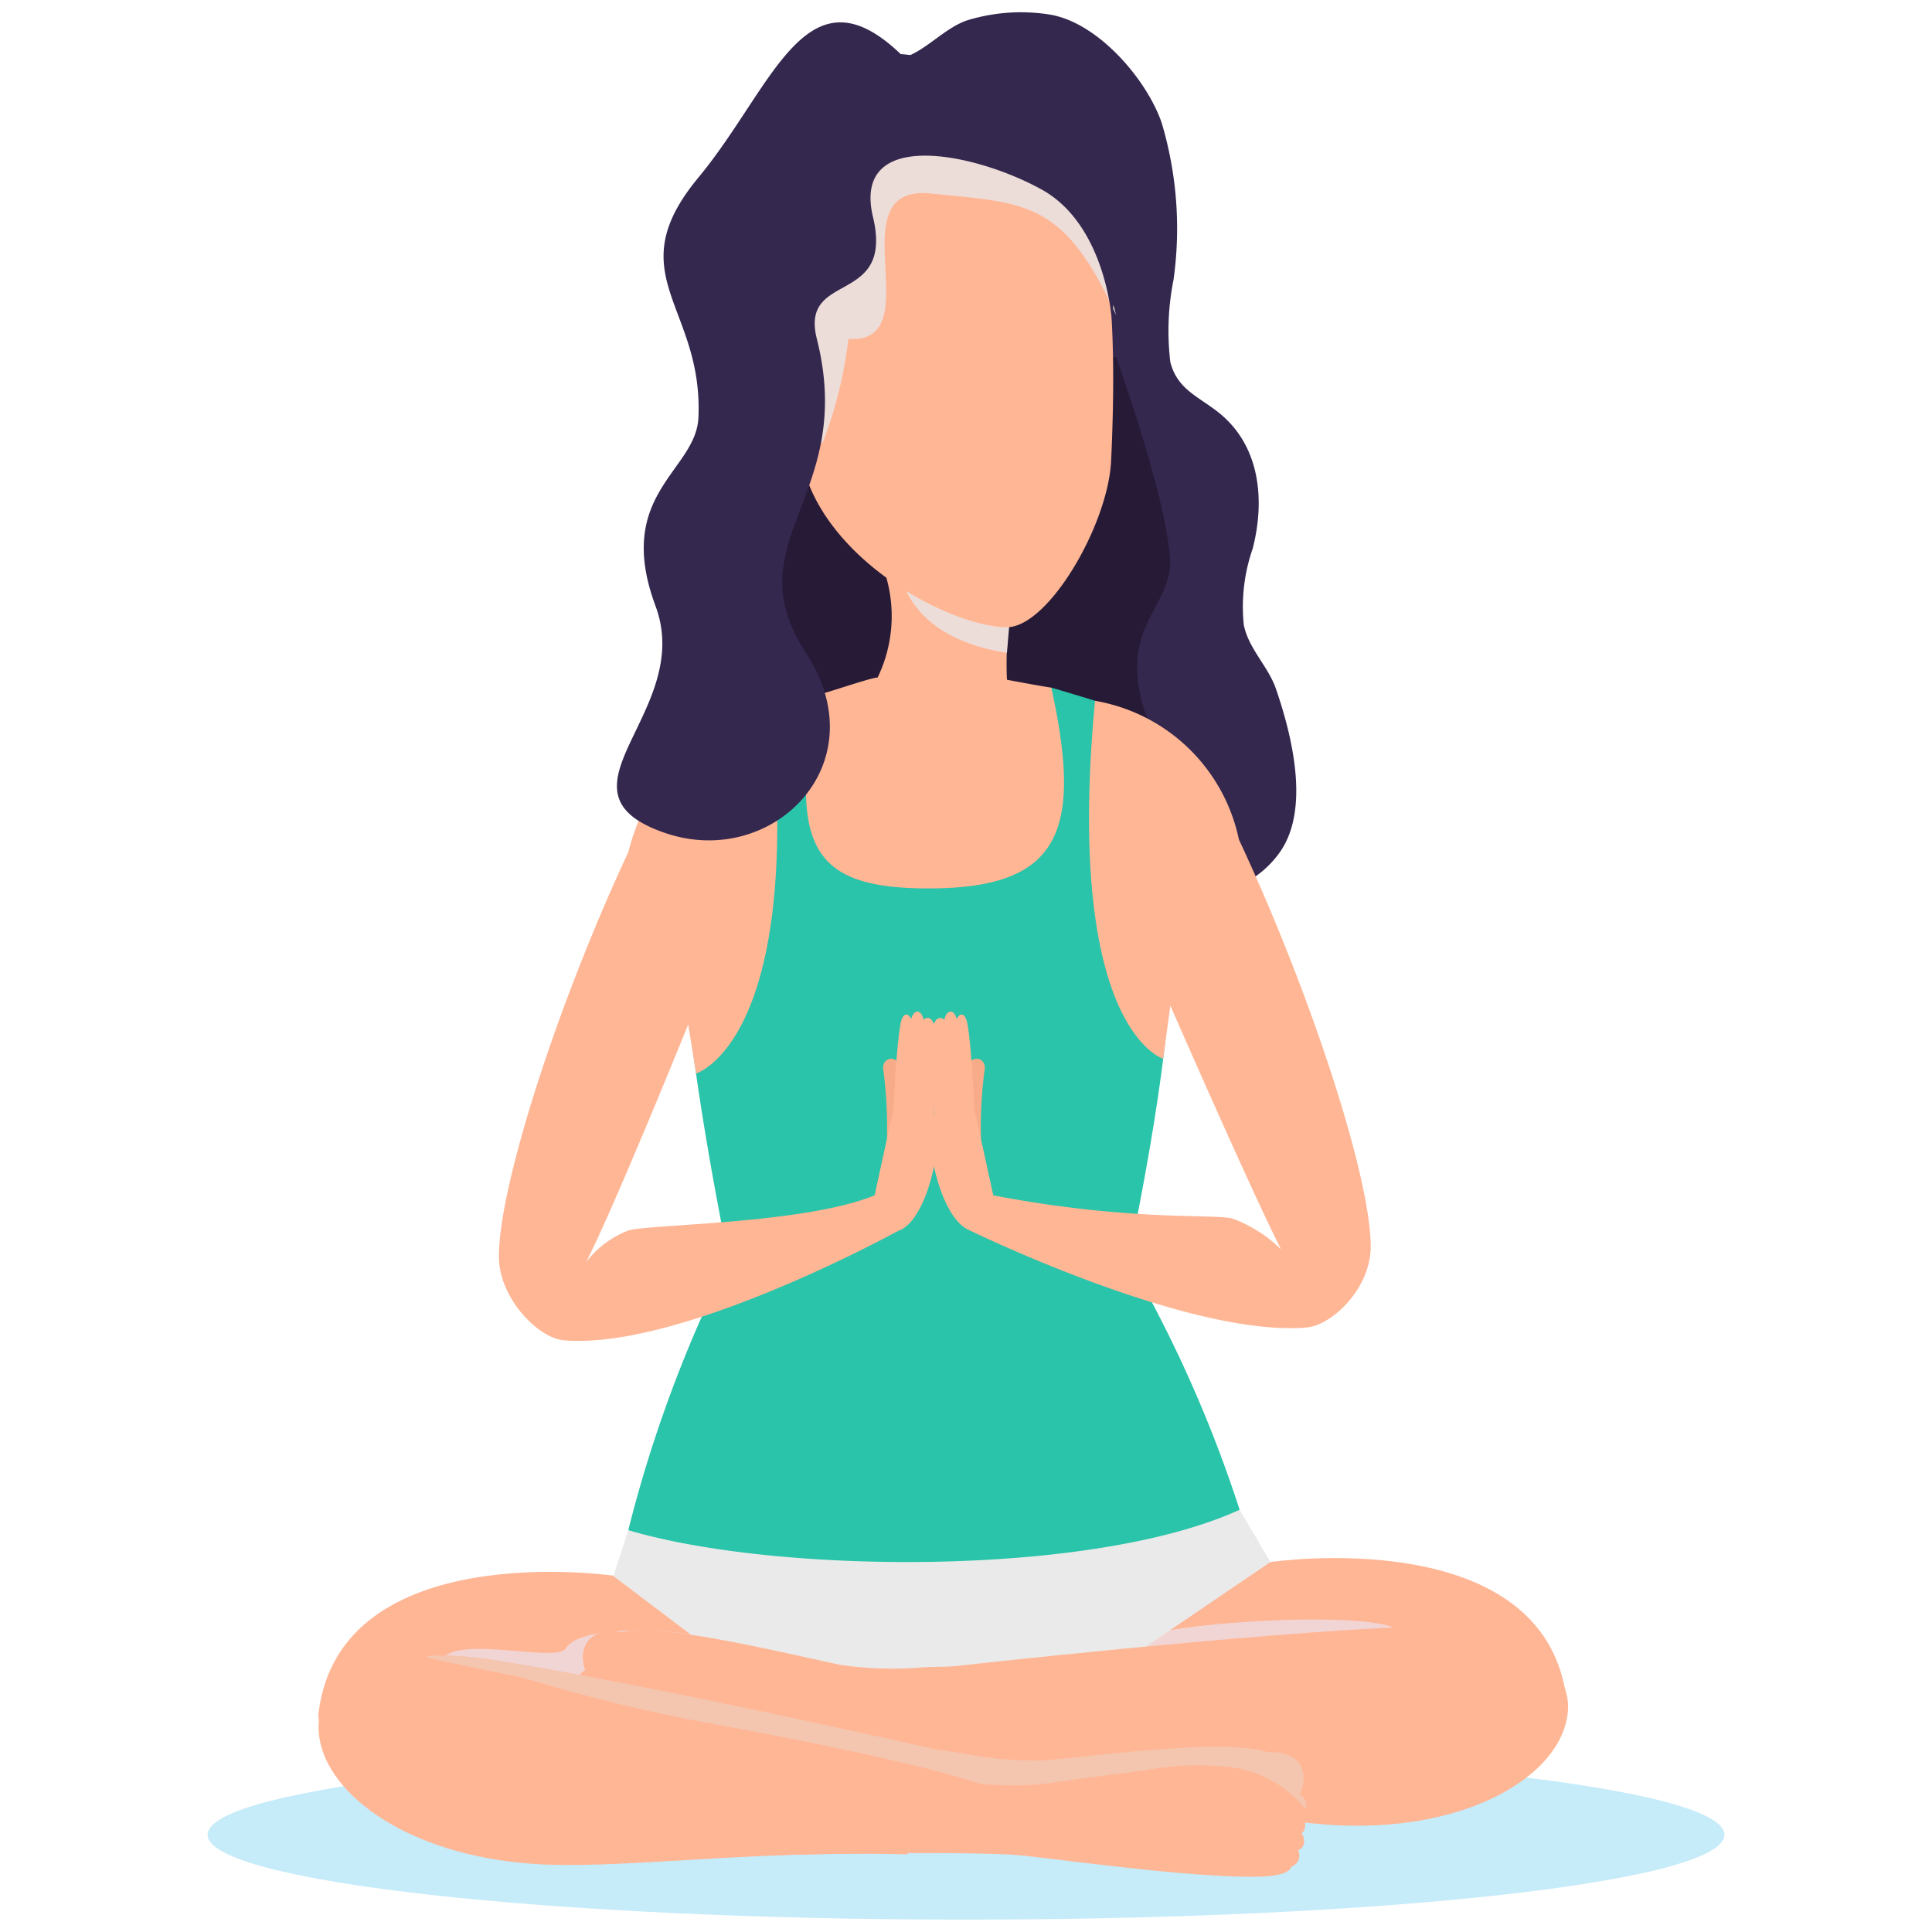
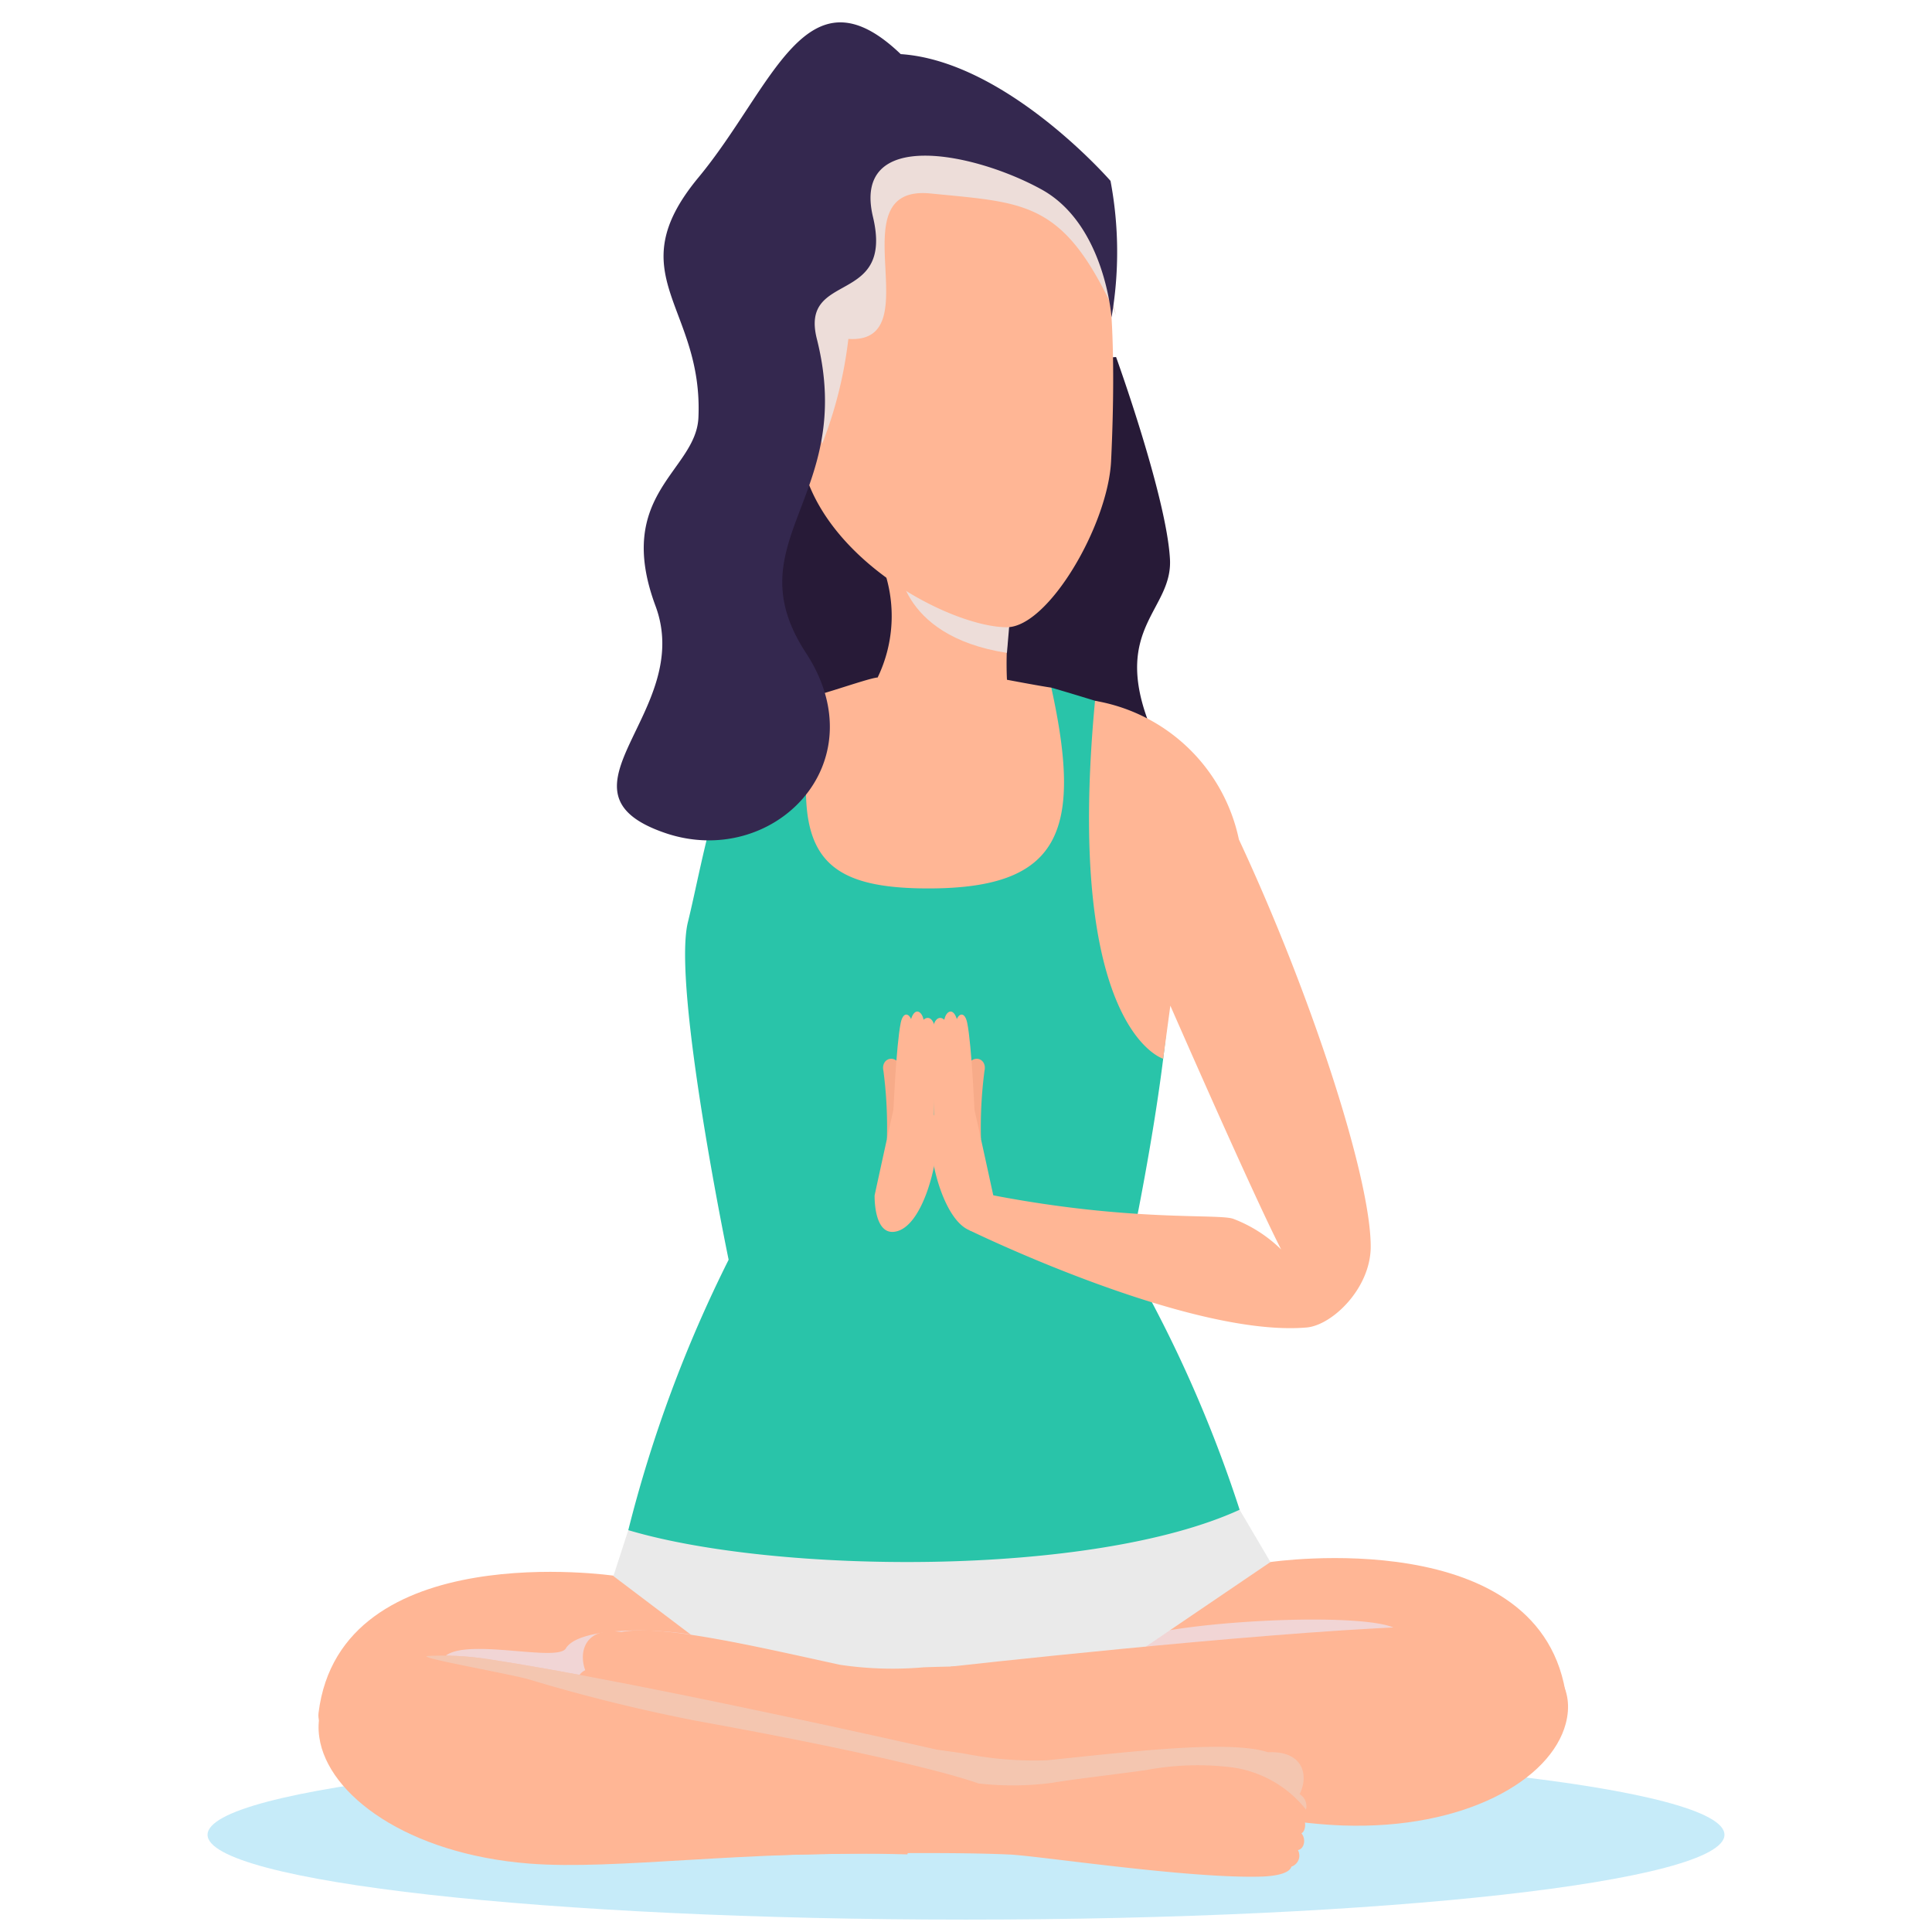
<svg xmlns="http://www.w3.org/2000/svg" viewBox="0 0 100 100">
  <defs>
    <style>.cls-1{isolation:isolate;}.cls-2{fill:#c6ebf9;}.cls-3{fill:#34284f;}.cls-4{fill:#271a37;}.cls-5{fill:#ffb695;}.cls-6{fill:#f1d5d5;}.cls-6,.cls-9{mix-blend-mode:multiply;}.cls-7{fill:#eaeaea;}.cls-8{fill:#29c4a9;}.cls-9{fill:#edddd9;}.cls-10{fill:#ead7cd;opacity:0.5;mix-blend-mode:soft-light;}.cls-11{fill:#f7ab89;}</style>
  </defs>
  <g class="cls-1">
    <g id="Livello_1" data-name="Livello 1">
      <path class="cls-2" d="M10.743,94.967c0,2.425,17.576,4.392,39.257,4.392s39.258-1.967,39.258-4.392S71.681,90.575,50,90.575,10.743,92.542,10.743,94.967Z" />
-       <path class="cls-3" d="M46.509,3.063c1.288-.29,2.226-1.512,3.476-1.986A9.481,9.481,0,0,1,54.287.746c2.502.379,5.036,3.312,5.834,5.588a19.09,19.09,0,0,1,.62,8.149,13.539,13.539,0,0,0-.164,4.266c.364,1.386,1.402,1.749,2.445,2.561,2.19,1.705,2.471,4.521,1.821,7.075A9.167,9.167,0,0,0,64.38,32.356c.263,1.253,1.262,2.128,1.668,3.312.806,2.352,1.786,6.188.197,8.442-1.707,2.428-5.324,2.952-7.984,2.434-1.82-.357-7.475-3.1-7.116-5.418Z" />
      <path class="cls-4" d="M55.943,45.597c2.534.155,4.114-6.583,3.484-8.275-1.807-4.856,1.272-5.778,1.13-8.379-.175-3.23-2.789-10.463-2.789-10.463a79.04,79.04,0,0,1-9.934.142c-3.08-.407-6.536-.104-7.412,3.309a57.084,57.084,0,0,0-1.158,8.275c-.285,2.886.563,7.296,2.779,9.15,1.956,1.635,5.349,2.068,6.783,3.924Z" />
      <path class="cls-5" d="M31.816,81.564S17.63,79.468,16.488,88.655c-.646,5.187,35.713,2.633,35.713,2.633S36.119,80.819,31.816,81.564Z" />
      <path class="cls-6" d="M37.413,85.05a147.579,147.579,0,0,0,14.787,6.239s-21.15-3.116-29.128-5.595c1.213-.909,5.78.347,6.215-.373C30.115,83.951,35.936,84.305,37.413,85.05Z" />
      <path class="cls-5" d="M65.756,80.851s14.185-2.096,15.327,7.091c.645,5.184-35.714,2.633-35.714,2.633S61.453,80.106,65.756,80.851Z" />
      <path class="cls-6" d="M58.849,84.74A136.49,136.49,0,0,1,45.37,90.575s18.98-3.744,26.957-6.223C71.114,83.443,62.066,83.812,58.849,84.74Z" />
      <path class="cls-7" d="M31.749,81.577,32.52,79.2c.496-.016,20.268-13.996,20.268-13.996S62.383,76.206,64.163,78.145l1.594,2.706L47.33,93.36Z" />
      <path class="cls-8" d="M32.52,79.2A68.438,68.438,0,0,1,37.714,65.204s-2.931-14.141-2.108-17.475c.822-3.331,1.79-9.838,4.333-10.817.99-.382,2.342-.938,2.342-.938l6.123,3.675,6.012-4.057s1.284.373,2.583.78c.875.278,2.565,8.155,3.404,11.937.841,3.779-1.998,16.894-1.998,16.894a67.487,67.487,0,0,1,5.758,12.941C56.498,81.65,40.134,81.47,32.52,79.2Z" />
      <path class="cls-5" d="M54.416,35.592c1.639,7.467.46,10.393-6.356,10.393-6.071,0-7.235-2.163-5.779-10.011.68-.139,3.744-1.241,3.094-.802a7.318,7.318,0,0,0,.174-6.198c-.608-.954,8.133-1.73,7.271.41a17.611,17.611,0,0,0-.7,5.8S53.833,35.51,54.416,35.592Z" />
      <path class="cls-9" d="M46.481,28.943l6.016.42-.378,4.43C46.386,32.902,46.481,28.943,46.481,28.943Z" />
      <path class="cls-5" d="M41.685,10.786,41.354,22.878c.42,5.718,7.73,9.573,10.752,9.588,2.158.006,5.244-5.301,5.404-8.603.154-3.195.384-11.202-1.23-12.518,0,0,.16-4.752-6.019-5.301A8.658,8.658,0,0,0,41.685,10.786Z" />
      <path class="cls-5" d="M43.065,20.744,41.477,23.27s-.471.733-1.609.12-1.95-4.445.527-4.553C42.102,18.761,43.065,20.744,43.065,20.744Z" />
      <path class="cls-9" d="M41.685,10.786s-1.691,1.825-1.542,3.7c.151,1.879,2.418,8.477,2.418,8.477a21.825,21.825,0,0,0,1.35-5.421c4.356.281-.691-8.025,4.264-7.527,4.955.496,6.898.366,9.593,6.295l-1.407-5.525s-2.613-4.37-6.398-4.777S41.685,10.786,41.685,10.786Z" />
-       <path class="cls-5" d="M46.481,63.713s-11.194,6.175-17.294,5.661c-1.329-.111-3.369-2.182-3.365-4.348.005-3.612,2.985-12.96,6.699-20.92,1.631-6.4,6.864-6.756,7.419-7.195,1.605,17.017-3.912,18.653-3.912,18.653l-.405-2.538s-3.849,9.509-5.289,12.307A5.019,5.019,0,0,1,32.52,63.691c1.048-.331,9.135-.328,12.75-1.822C46.014,61.541,46.481,63.713,46.481,63.713Z" />
      <path class="cls-5" d="M50.165,63.672s11.358,5.557,17.459,5.039c1.329-.11,3.327-2.03,3.324-4.193-.005-3.615-3.109-13.112-6.823-21.068a9.197,9.197,0,0,0-7.447-7.176c-1.605,17.014,3.528,18.526,3.528,18.526l.371-2.747s4.295,9.825,5.736,12.619A7.206,7.206,0,0,0,63.832,63.085c-.813-.278-5.242.164-12.421-1.215C50.427,61.374,50.165,63.672,50.165,63.672Z" />
      <path class="cls-5" d="M31.795,90.913c3.714.53,11.539.218,13.084.325,4.888.328,15.216,1.834,15.216,1.834l1.609-6.895s-10.51-.01-13.901.123a18.486,18.486,0,0,1-4.321-.13c-4.431-.966-9.255-2.106-11.322-1.695-1.797-.284-2.243.941-1.869,1.976a.745.745,0,0,0-.271,1.14c-.266.243-.239.754-.047.862-.279.259-.248.777.081.881a.601.601,0,0,0,.24.89C30.37,90.657,31.335,90.85,31.795,90.913Z" />
      <path class="cls-5" d="M49.203,86.262s15.59-1.743,23.634-2.055c4.4-.171,9.136,1.484,8.207,5.004-.769,2.914-5.211,5.49-11.531,5.276-4.52-.155-11.103-1.97-19.394-2.665Z" />
      <path class="cls-5" d="M65.276,97.132c-3.749.111-11.49-1.073-13.038-1.143-4.894-.221-15.327.12-15.327.12l-.826-7.031s10.444,1.168,13.8,1.68a18.459,18.459,0,0,0,4.307.353c4.512-.464,9.434-1.058,11.439-.417,1.819-.082,2.125,1.184,1.638,2.172a.745.745,0,0,1,.141,1.162c.238.272.154.78-.049.862.248.29.159.802-.18.871a.6.6,0,0,1-.339.856C66.722,97.038,65.741,97.12,65.276,97.132Z" />
      <path class="cls-5" d="M48.499,90.562s-15.296-3.479-23.255-4.689c-4.354-.663-9.245.452-8.716,4.054.437,2.983,4.563,6.037,10.868,6.532,4.508.354,11.253-.717,19.57-.477Z" />
      <path class="cls-10" d="M27.394,86.931a88.469,88.469,0,0,0,8.691,2.147c11.749,2.125,14.556,3.233,14.556,3.233a15.633,15.633,0,0,0,3.766-.025c1.322-.221,3.598-.474,4.924-.669a14.458,14.458,0,0,1,4.455-.136,5.915,5.915,0,0,1,3.812,2.182.722.722,0,0,0-.328-.796c.487-.988.181-2.254-1.638-2.172-2.006-.641-6.928-.047-11.439.417a18.459,18.459,0,0,1-4.307-.353c-.38-.057-.852-.123-1.386-.196h0s-15.296-3.479-23.255-4.689A15.662,15.662,0,0,0,22.18,85.71C21.3,85.751,26.342,86.625,27.394,86.931Z" />
      <path class="cls-11" d="M49.586,58.1l1.19.862a22.587,22.587,0,0,1,.182-3.542c.145-.616-.614-.954-.955-.136A9.598,9.598,0,0,0,49.586,58.1Z" />
      <path class="cls-5" d="M50.062,57.822s-.32,1.332-.62,1.316c-.336-.019-.461-2.204-.461-2.204s-.068-2.804-.122-3.877c-.031-.625.441-1.054.672-.29A37.86,37.86,0,0,1,50.062,57.822Z" />
      <path class="cls-5" d="M50.449,57.658s-.324,1.531-.624,1.512c-.336-.019-.461-2.201-.461-2.201s.15-2.725.097-3.801c-.032-.622.443-.988.602-.224C50.298,54.09,50.449,57.658,50.449,57.658Z" />
      <path class="cls-5" d="M49.407,57.756s.849-1.102,1.032-.309.973,4.423.973,4.423-.003,2.324-1.246,1.803c-1.242-.524-1.99-3.296-1.99-4.71a4.632,4.632,0,0,1,.168-1.272s-.108-4.013-.069-4.376c.106-.95.759-.72.845.022A34.946,34.946,0,0,1,49.407,57.756Z" />
      <path class="cls-11" d="M47.096,58.1l-1.189.862a22.584,22.584,0,0,0-.182-3.542c-.144-.616.615-.954.956-.136A9.582,9.582,0,0,1,47.096,58.1Z" />
      <path class="cls-5" d="M46.621,57.822s.32,1.332.619,1.316c.337-.019.461-2.204.461-2.204s.069-2.804.122-3.877c.032-.625-.44-1.054-.672-.29A37.886,37.886,0,0,0,46.621,57.822Z" />
      <path class="cls-5" d="M46.233,57.658s.325,1.531.625,1.512c.336-.019.461-2.201.461-2.201s-.151-2.725-.097-3.801c.032-.622-.443-.988-.601-.224C46.385,54.09,46.233,57.658,46.233,57.658Z" />
      <path class="cls-5" d="M47.275,57.756s-.848-1.102-1.032-.309-.973,4.423-.973,4.423-.066,2.254,1.21,1.844,2.027-3.337,2.027-4.752a4.612,4.612,0,0,0-.169-1.272s.109-4.013.069-4.376c-.106-.95-.759-.72-.844.022A34.997,34.997,0,0,0,47.275,57.756Z" />
      <path class="cls-3" d="M57.48,9.362a19.84,19.84,0,0,1,.052,7.069s-.336-4.808-3.615-6.621c-3.493-1.929-9.835-3.217-8.732,1.418s-3.804,2.756-2.905,6.314c2.069,8.196-4.361,10.438-.565,16.25,3.768,5.768-1.756,11.214-7.288,9.323-6.289-2.153,1.549-6.245-.497-11.748-2.158-5.806,2.095-6.978,2.22-9.749.261-5.787-4.187-7.375,0-12.43C40.023,4.513,41.716-1.9,46.621,2.801,52.094,3.167,57.48,9.362,57.48,9.362Z" />
    </g>
  </g>
</svg>